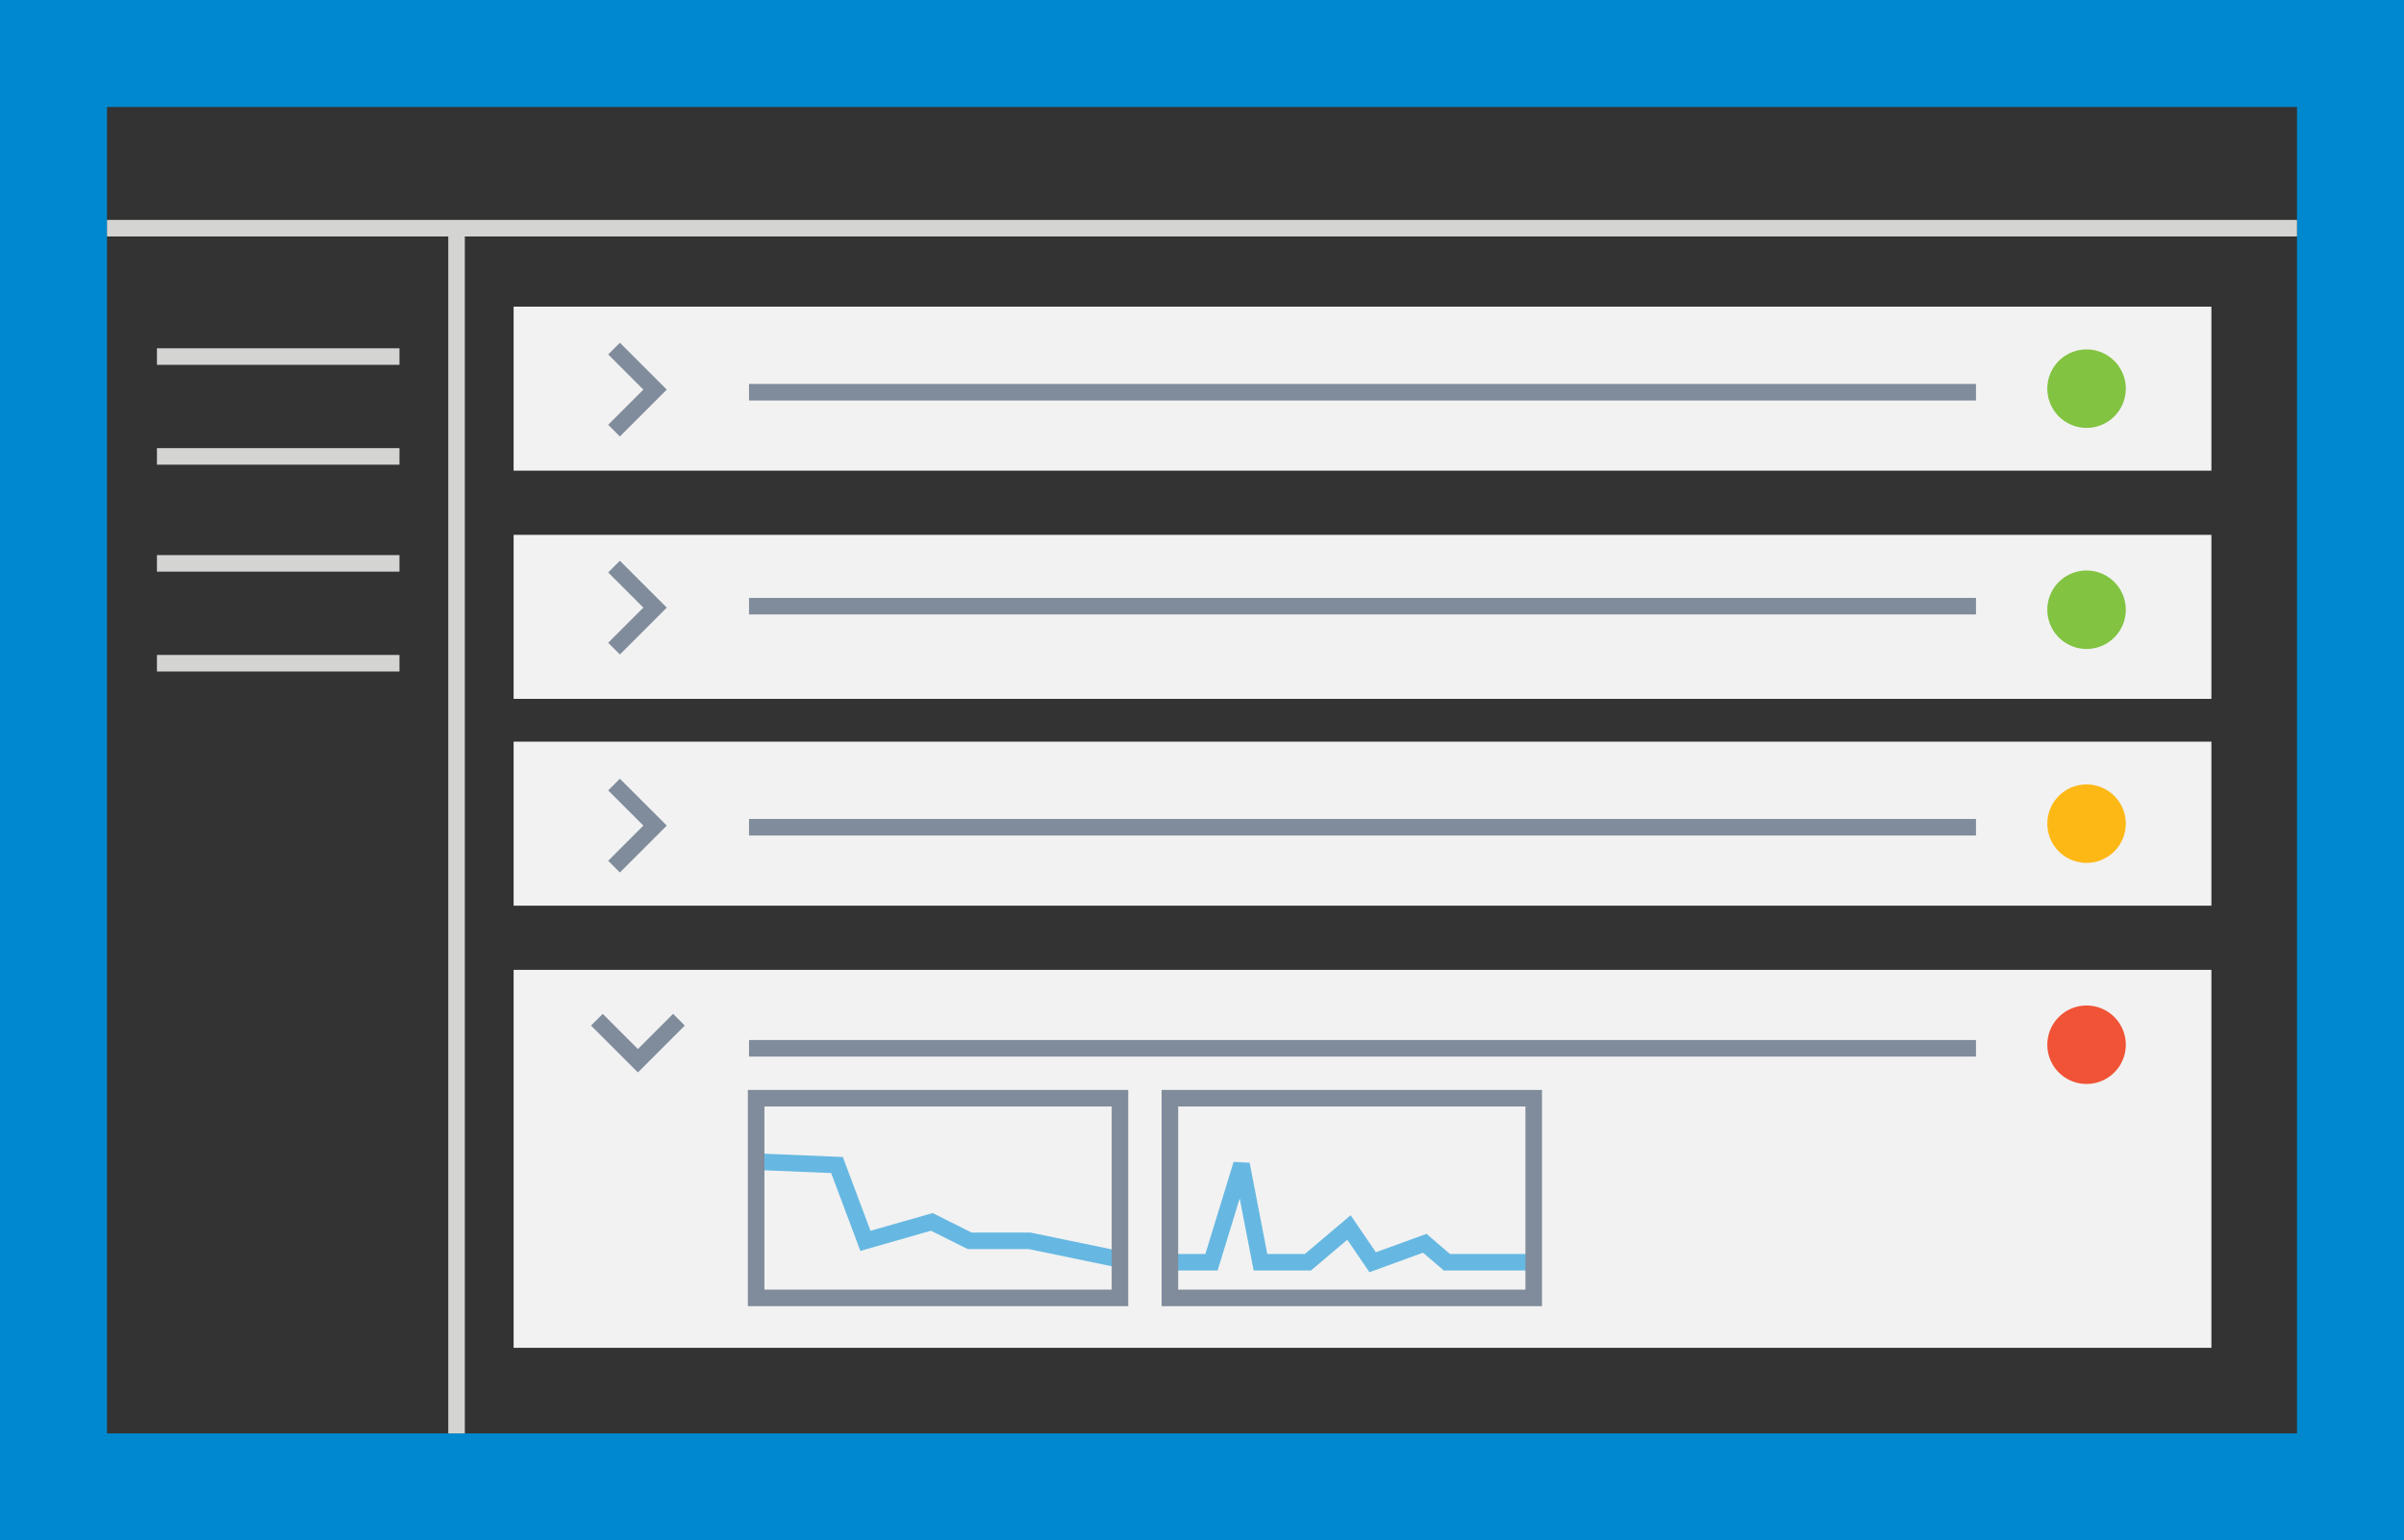
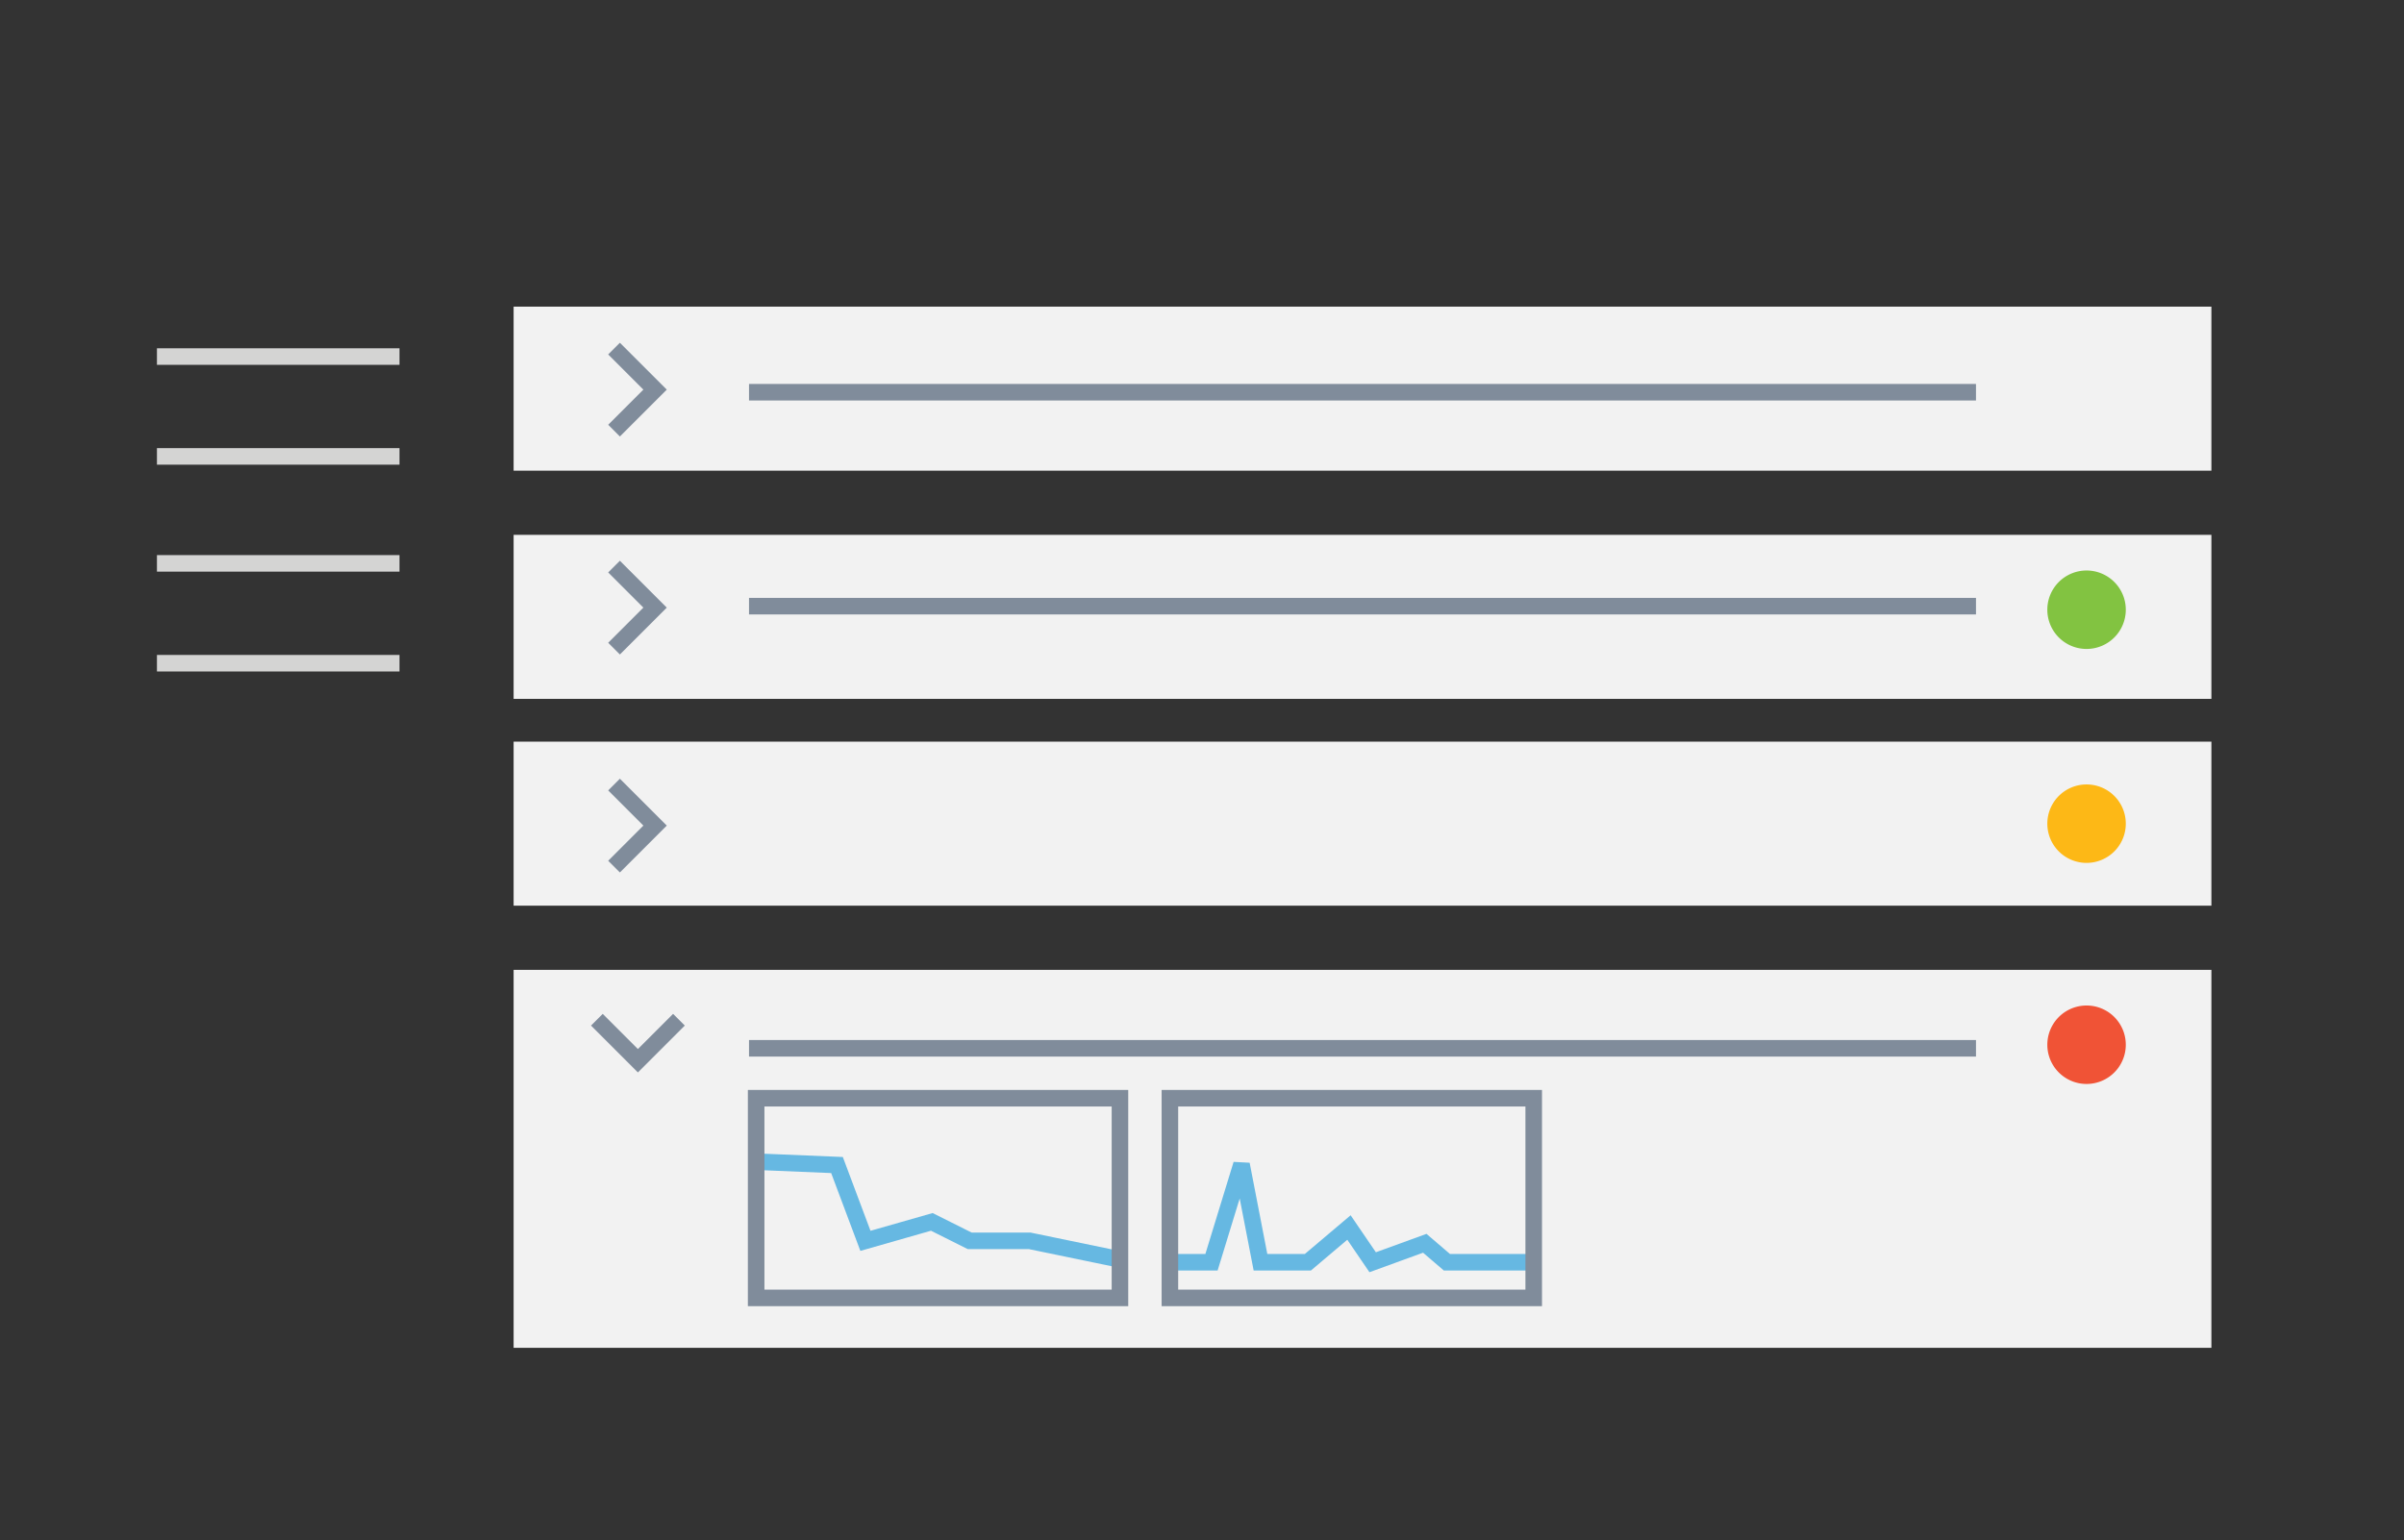
<svg xmlns="http://www.w3.org/2000/svg" id="Group_6044" data-name="Group 6044" width="290.549" height="186.227" viewBox="0 0 290.549 186.227">
  <rect x="0" y="0" width="290.549" height="186.227" fill="#333333" stroke="none" />
  <defs>
    <clipPath id="clip-path">
      <rect id="Rectangle_2881" data-name="Rectangle 2881" width="290.549" height="186.227" fill="none" />
    </clipPath>
  </defs>
  <rect id="Rectangle_2875" data-name="Rectangle 2875" width="205.195" height="19.83" transform="translate(62.076 37.073)" fill="#f2f2f2" />
  <rect id="Rectangle_2876" data-name="Rectangle 2876" width="205.195" height="19.83" transform="translate(62.076 64.662)" fill="#f2f2f2" />
  <rect id="Rectangle_2877" data-name="Rectangle 2877" width="205.195" height="19.83" transform="translate(62.076 89.665)" fill="#f2f2f2" />
  <rect id="Rectangle_2878" data-name="Rectangle 2878" width="205.195" height="45.695" transform="translate(62.076 117.254)" fill="#f2f2f2" />
-   <path id="Path_10744" data-name="Path 10744" d="M12.932,12.932H277.617V173.294H12.932ZM0,0V186.227H290.549V0Z" fill="#0088ce" />
-   <line id="Line_3250" data-name="Line 3250" x2="264.684" transform="translate(12.932 27.589)" fill="none" stroke="#d4d4d3" stroke-width="2" />
-   <line id="Line_3251" data-name="Line 3251" y2="145.706" transform="translate(55.178 27.589)" fill="none" stroke="#d4d4d3" stroke-width="2" />
  <g id="Group_6043" data-name="Group 6043">
    <g id="Group_6042" data-name="Group 6042" clip-path="url(#clip-path)">
-       <path id="Path_10745" data-name="Path 10745" d="M296.484,53.742A4.742,4.742,0,1,1,291.742,49a4.741,4.741,0,0,1,4.742,4.742" transform="translate(-39.559 -6.754)" fill="#82c341" />
      <line id="Line_3252" data-name="Line 3252" x2="148.292" transform="translate(90.527 47.419)" fill="none" stroke="#808c9b" stroke-width="2" />
      <path id="Path_10746" data-name="Path 10746" d="M86.078,48.883l4.959,4.96L86.078,58.8" transform="translate(-11.865 -6.738)" fill="none" stroke="#808c9b" stroke-width="2" />
      <path id="Path_10747" data-name="Path 10747" d="M86.078,79.45l4.959,4.96-4.959,4.959" transform="translate(-11.865 -10.951)" fill="none" stroke="#808c9b" stroke-width="2" />
      <path id="Path_10748" data-name="Path 10748" d="M86.078,110.017l4.959,4.959-4.959,4.96" transform="translate(-11.865 -15.164)" fill="none" stroke="#808c9b" stroke-width="2" />
      <path id="Path_10749" data-name="Path 10749" d="M93.591,142.991l-4.96,4.96-4.959-4.96" transform="translate(-11.533 -19.709)" fill="none" stroke="#808c9b" stroke-width="2" />
      <path id="Path_10750" data-name="Path 10750" d="M296.484,84.742A4.742,4.742,0,1,1,291.742,80a4.742,4.742,0,0,1,4.742,4.742" transform="translate(-39.559 -11.027)" fill="#82c341" />
      <line id="Line_3253" data-name="Line 3253" x2="148.292" transform="translate(90.527 73.284)" fill="none" stroke="#808c9b" stroke-width="2" />
      <path id="Path_10751" data-name="Path 10751" d="M296.484,114.742A4.742,4.742,0,1,1,291.742,110a4.741,4.741,0,0,1,4.742,4.742" transform="translate(-39.559 -15.162)" fill="#fdb816" />
-       <line id="Line_3254" data-name="Line 3254" x2="148.292" transform="translate(90.527 100.011)" fill="none" stroke="#808c9b" stroke-width="2" />
      <path id="Path_10752" data-name="Path 10752" d="M296.484,145.742A4.742,4.742,0,1,1,291.742,141a4.741,4.741,0,0,1,4.742,4.742" transform="translate(-39.559 -19.435)" fill="#f05336" />
      <line id="Line_3255" data-name="Line 3255" x2="148.292" transform="translate(90.527 126.738)" fill="none" stroke="#808c9b" stroke-width="2" />
      <line id="Line_3256" data-name="Line 3256" x2="29.314" transform="translate(18.968 43.108)" fill="none" stroke="#d4d4d3" stroke-width="2" />
      <line id="Line_3257" data-name="Line 3257" x2="29.314" transform="translate(18.968 55.179)" fill="none" stroke="#d4d4d3" stroke-width="2" />
      <line id="Line_3258" data-name="Line 3258" x2="29.314" transform="translate(18.968 68.111)" fill="none" stroke="#d4d4d3" stroke-width="2" />
      <line id="Line_3259" data-name="Line 3259" x2="29.314" transform="translate(18.968 80.181)" fill="none" stroke="#d4d4d3" stroke-width="2" />
      <path id="Path_10753" data-name="Path 10753" d="M106.7,162.925l9.167.382,3.437,9.167,8.021-2.292,4.583,2.292h7.257l11.076,2.292" transform="translate(-14.707 -22.457)" fill="none" stroke="#66b8e2" stroke-width="2" />
      <path id="Path_10754" data-name="Path 10754" d="M164,175.107h5.026l3.629-11.84,2.292,11.84h5.729l4.965-4.2,2.864,4.2,6.3-2.292,2.674,2.292h9.628" transform="translate(-22.605 -22.504)" fill="none" stroke="#66b8e2" stroke-width="2" />
      <rect id="Rectangle_2879" data-name="Rectangle 2879" width="43.97" height="24.141" transform="translate(91.389 132.773)" fill="none" stroke="#808c9b" stroke-width="2" />
      <rect id="Rectangle_2880" data-name="Rectangle 2880" width="43.97" height="24.141" transform="translate(141.395 132.773)" fill="none" stroke="#808c9b" stroke-width="2" />
    </g>
  </g>
</svg>